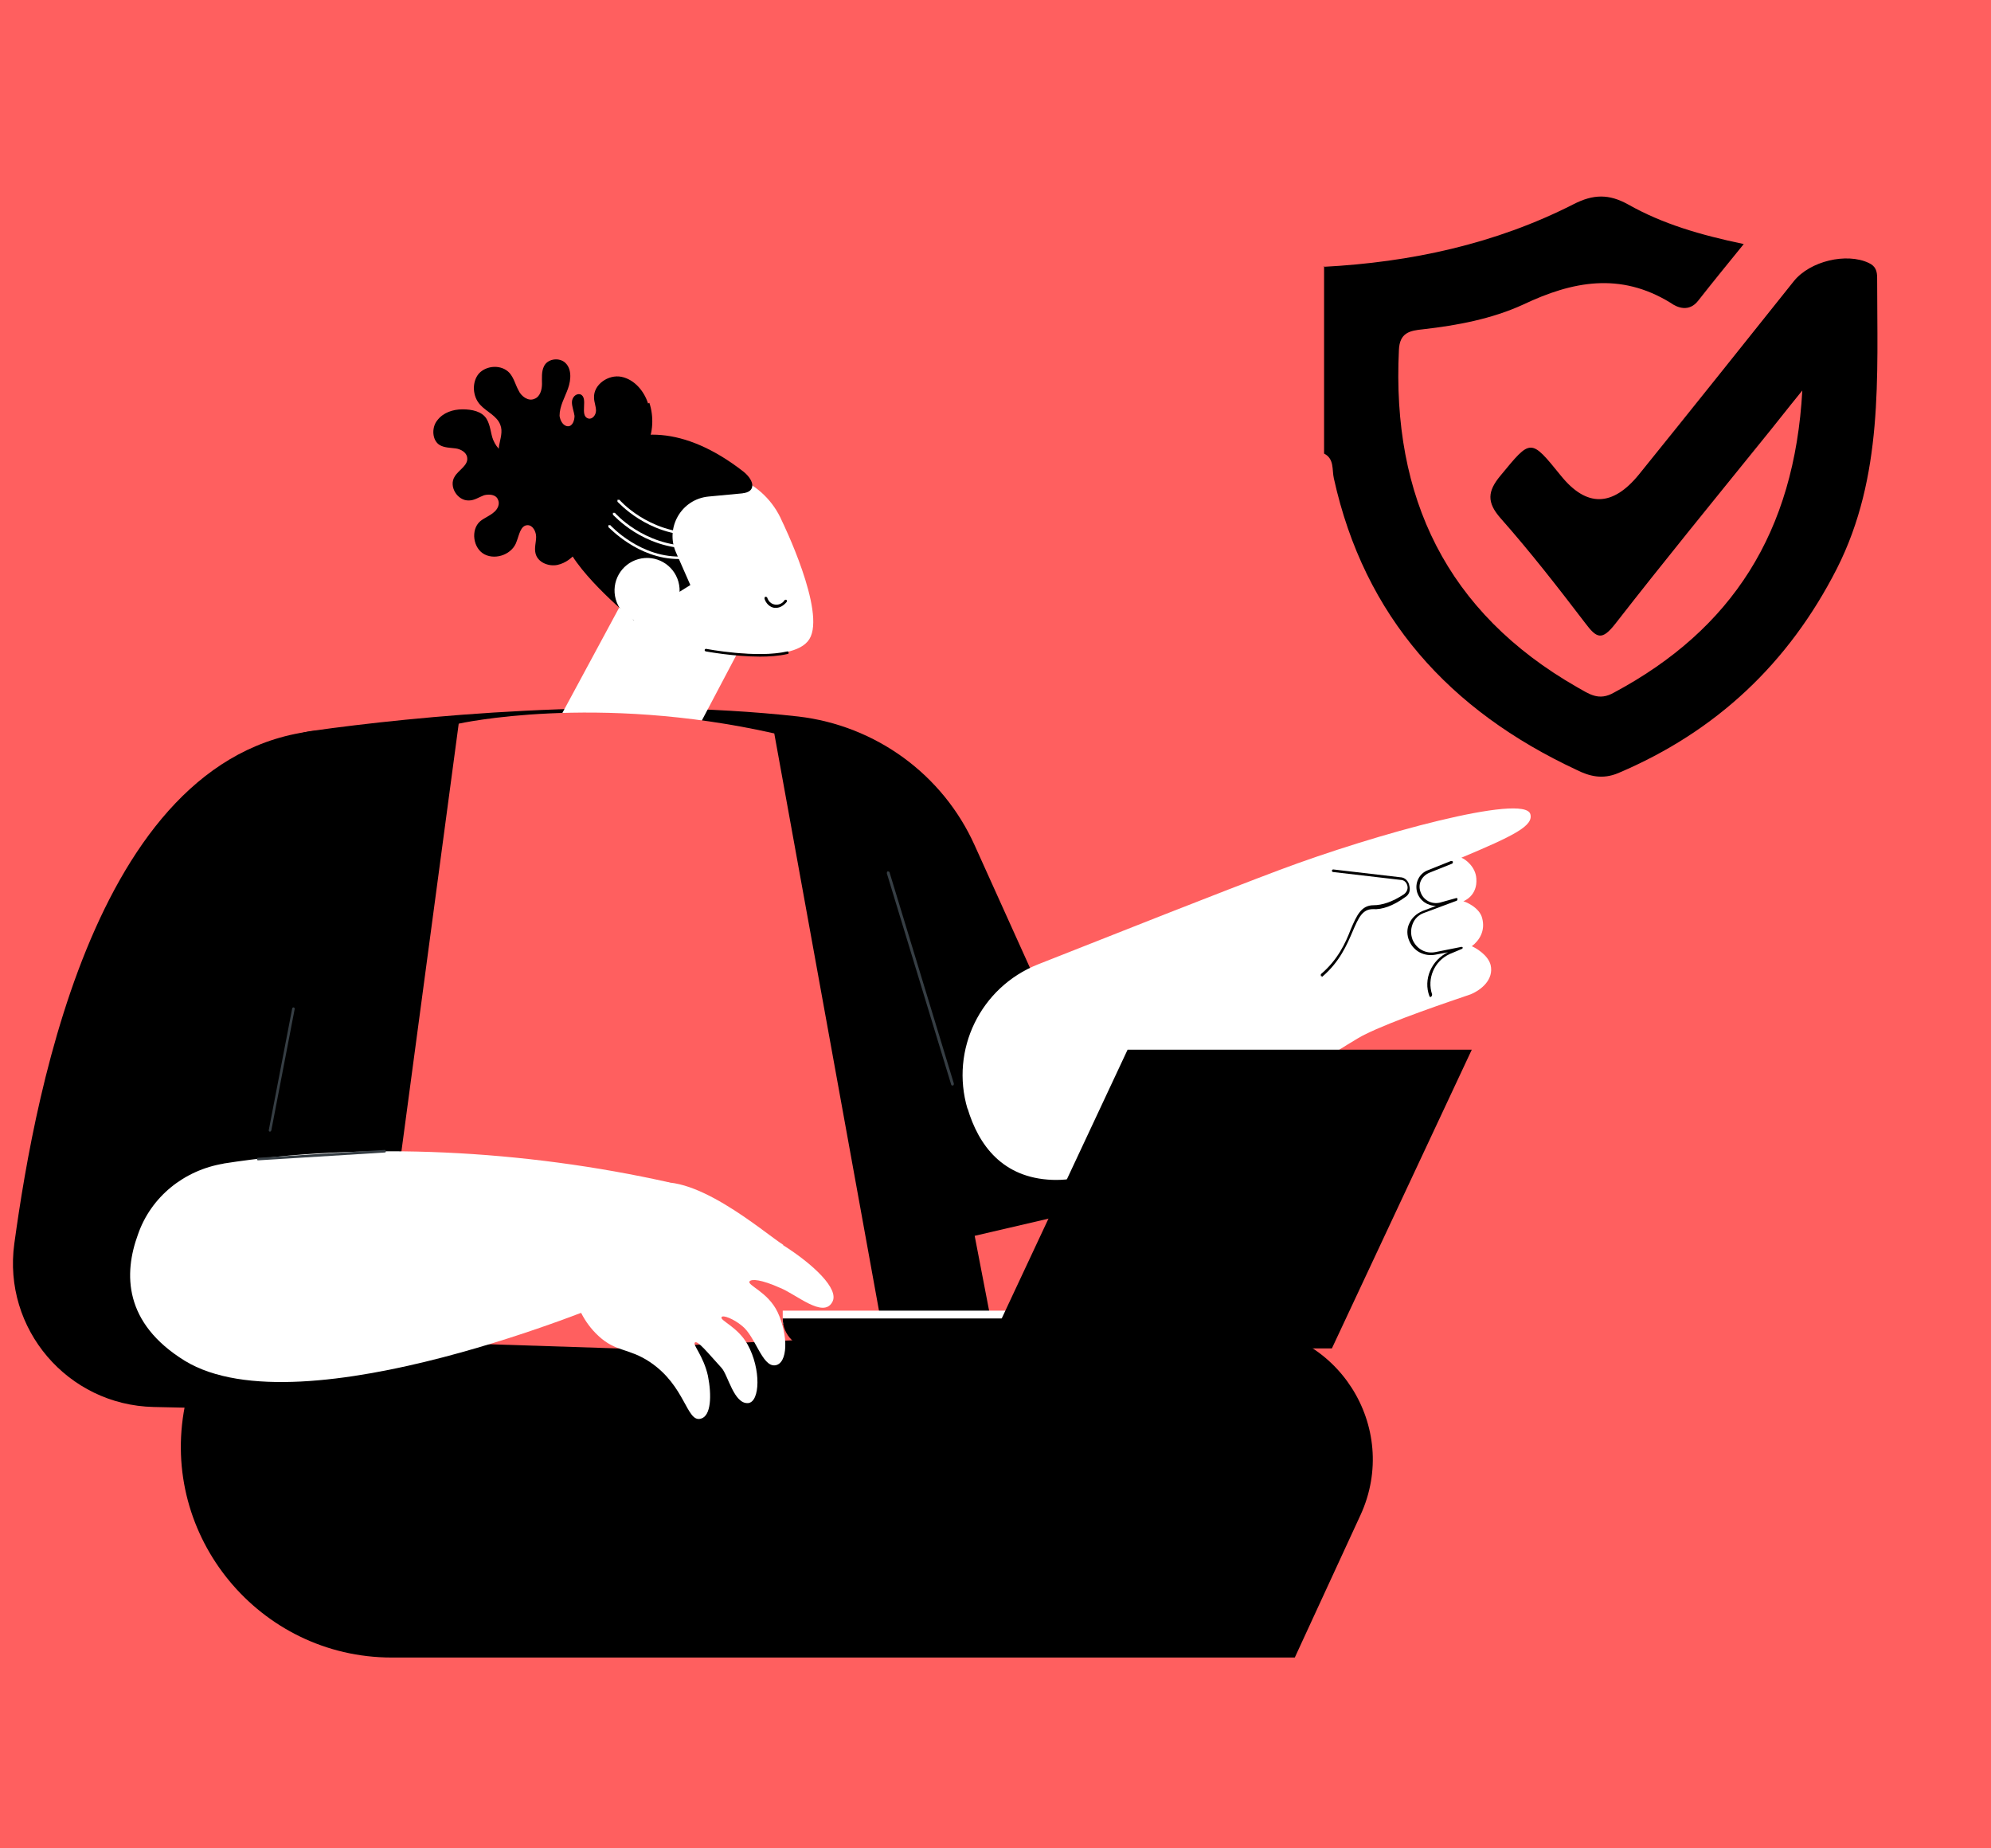
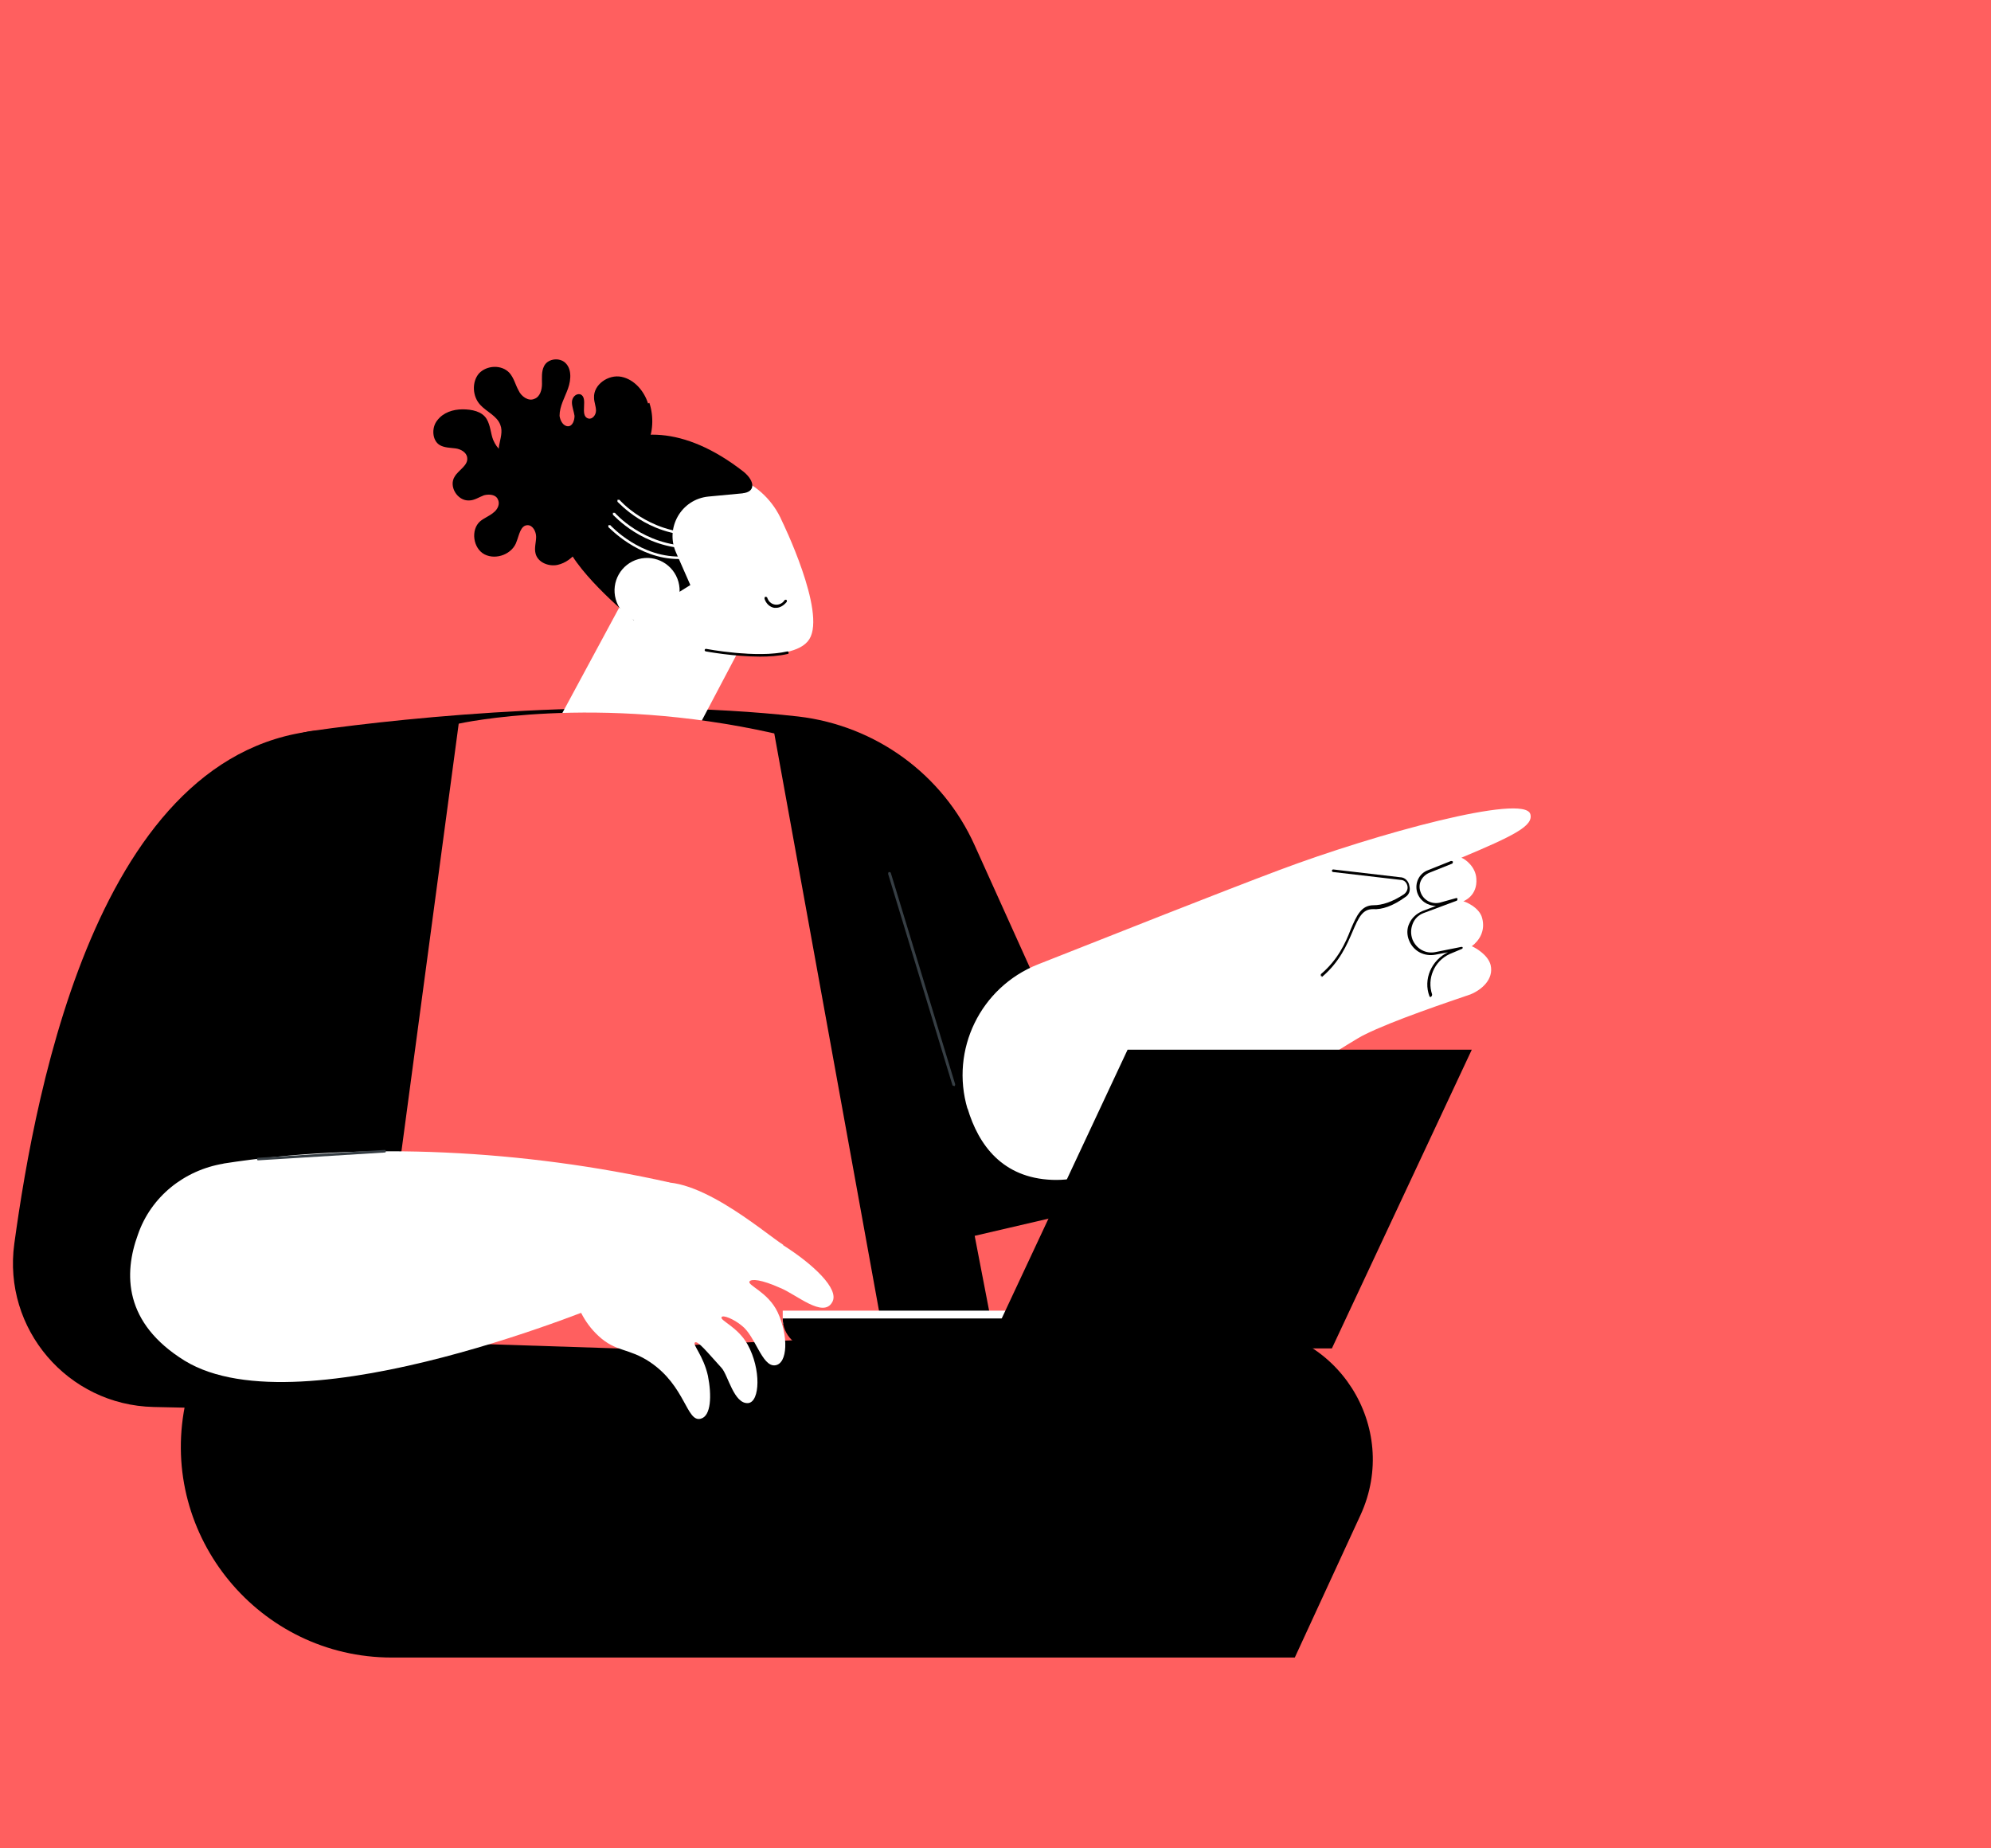
<svg xmlns="http://www.w3.org/2000/svg" id="Layer_1" data-name="Layer 1" version="1.1" viewBox="0 0 306 284">
  <defs>
    <style>
      .cls-1 {
        fill: #000;
      }

      .cls-1, .cls-2, .cls-3, .cls-4 {
        stroke-width: 0px;
      }

      .cls-2 {
        fill: #ff5f5f;
      }

      .cls-3 {
        fill: #363e44;
      }

      .cls-4 {
        fill: #fff;
      }
    </style>
  </defs>
  <rect class="cls-2" x="-.1" y="-.5" width="306.1" height="284.5" />
-   <path class="cls-1" d="M203.4,41c13.4-.7,26.4-3.5,38.4-9.6,3.1-1.6,5.5-1.6,8.4,0,5.3,3,11.1,4.7,17.8,6.1-2.6,3.2-4.8,5.9-7,8.7-1.4,1.8-3.2,1.1-4.3.3-7.7-4.7-15-3.3-22.6.3-4.8,2.2-10.1,3.2-15.4,3.8-2,.2-3.6.5-3.7,3.2-1.1,22.6,7.3,40.3,27.4,51.8,1.8,1,3.3,2.2,5.7.8,18.1-9.7,27.7-24.6,28.9-46.4-2.6,3.2-4.3,5.4-6.1,7.6-7.6,9.4-15.2,18.7-22.6,28.2-2.1,2.7-2.9,2.3-4.7-.1-4.2-5.5-8.4-10.9-13-16.1-2.1-2.4-2-4.1,0-6.5,4.7-5.7,4.6-5.8,9.3,0q5.9,7.3,12-.2c8-9.9,15.9-19.8,23.8-29.7,2.5-3.1,8.1-4.4,11.5-2.8,1.1.5,1.3,1.3,1.3,2.3,0,15.2,1,30.5-6.2,44.7-7.4,14.5-18.5,25-33.6,31.4-2.4,1-4.4.5-6.4-.5-19.5-9.1-32.6-23.5-37.3-44.8-.3-1.3.1-3-1.5-3.8v-28.8Z" />
  <path class="cls-1" d="M30.8,203.7l-2.4,12.4c-3.9,20,11.5,38.6,31.8,38.6h138.8l10.1-21.9c6.2-13.5-3.6-28.9-18.5-28.9H30.8Z" />
  <path class="cls-1" d="M170.3,175.3l-20.5-45.4c-4.9-10.9-15.2-18.4-27.1-19.8-27.8-3.1-59.1,0-74.7,2.2-5.8.8-10.2,5.5-10.6,11.3l-5.9,80.3h121l-2.7-14,15.9-3.7c4.5-1.6,6.7-6.6,4.7-10.9Z" />
  <path class="cls-1" d="M37.4,216.5l-13.8-.3c-13.2-.3-23.2-12-21.4-25.1,3.3-24,13.3-78.6,49.6-79l6.4,17.1-13.1,48.3,20.9,1.8-5.4,19.8c-2.8,10.4-12.4,17.6-23.3,17.3Z" />
  <polygon class="cls-4" points="83.6 114.8 103.6 118.8 116 95.3 99.3 85.7 83.6 114.8" />
  <path class="cls-4" d="M148.7,170.4c-2.7-9.1,2-18.7,10.8-22.2,11.4-4.5,28.3-11.2,37.1-14.5,14.9-5.6,37.7-11.8,38.6-8.6.5,1.8-2.5,3.3-10.6,6.7.6.2,2.2,1.4,2.3,3.2.2,2.6-1.8,3.4-2,3.5.2,0,2.5.9,2.9,2.6.5,1.9-.4,3.4-1.6,4.3.5.2,2.5,1.3,2.9,2.9.5,2.2-1.4,3.8-3.1,4.5-3.2,1.1-11.9,4-16.3,6.2-3.8,1.8-33.9,22.9-48,22.3-7.6-.3-11.3-5.3-13-11Z" />
  <path class="cls-1" d="M203.2,150c0,0-.1,0-.2,0,0,0,0-.2,0-.3,2.6-2.2,3.8-4.8,4.6-6.9.9-2.1,1.6-3.7,3.5-3.7,1.3,0,2.9-.5,4.7-1.7.5-.4.6-.9.5-1.3-.1-.4-.4-.9-1.1-.9l-10.3-1.2c-.1,0-.2-.1-.2-.2,0-.1.1-.2.2-.2l10.3,1.2c.7,0,1.3.6,1.4,1.3.2.7,0,1.4-.7,1.8-1.8,1.3-3.5,1.9-4.9,1.8-1.6,0-2.2,1.3-3.1,3.4-.9,2.1-2,4.7-4.7,7,0,0,0,0-.1,0Z" />
  <path class="cls-1" d="M219.9,153.2c0,0-.2,0-.2-.1-1-2.6.3-5.6,2.9-6.8h.1c0,0-2.1.4-2.1.4-1.7.3-3.3-.5-4-2.1-.4-.9-.4-1.9,0-2.7.4-.9,1.1-1.5,2-1.9l2.1-.8c-1.3,0-2.5-.8-2.9-2.1-.4-1.4.3-2.9,1.7-3.4l3.5-1.4c.1,0,.2,0,.3.1,0,.1,0,.2-.1.3l-3.5,1.4c-1.2.5-1.8,1.7-1.4,2.9.4,1.3,1.7,2,3,1.7l2.5-.7c.1,0,.2,0,.2.1,0,.1,0,.2-.1.3l-5.1,1.9c-.8.3-1.4.9-1.7,1.7-.3.8-.3,1.6,0,2.4.6,1.4,2,2.2,3.5,1.9l4-.8c.1,0,.2,0,.2.1,0,0,0,.2-.1.2l-1.9.8c-2.4,1.1-3.5,3.8-2.7,6.2,0,.1,0,.2-.1.3,0,0,0,0,0,0Z" />
  <path class="cls-2" d="M70.5,111.2s21-4.7,48.5,1.5l16.8,92.6-40.9,1.9-37.1-1.2,12.7-94.8Z" />
  <path class="cls-4" d="M120.4,191.3c-3-1.9-14.3-11.8-20.8-9.2-6.6,2.6-10.3,9.5-11.5,16.4,0,0,0,0,0,0,.5,1.9,1.5,4.6,3.9,6.8,2.7,2.5,4.6,1.8,7.9,4,5.5,3.7,5.6,9.3,7.8,8.7,1.6-.4,1.7-3.6,1.1-6.6-.7-3.1-2.4-4.8-2-5.1.4-.4,2,1.6,4.1,3.9,1,1.1,1.9,5.6,4.1,5.4,1.8-.2,2-5.2-.1-9-1.5-2.7-4.3-3.7-4-4.2.2-.4,1.9.3,3.1,1.3,2.1,1.6,3.1,6.3,5.1,6.1,2-.2,2.1-4.6.4-8.2-1.5-3.1-4.7-4.1-4.3-4.7.3-.4,1.8-.3,4.7,1,2.5,1,6.6,4.7,8,2.2,1.2-2-3-5.9-7.6-8.8Z" />
  <path class="cls-4" d="M34.4,178.8c-6.1,1-11.2,5.1-13.2,10.9-2.2,6-2.2,13.6,7.2,19.4,18,11,65.8-9.3,65.8-9.3l8.7-18.1c-22.3-5-46.9-6.3-68.6-2.9Z" />
  <path class="cls-3" d="M39.7,178.3c-.1,0-.2,0-.2-.2,0-.1,0-.2.2-.2l19.4-1.2c.1,0,.2,0,.2.2,0,.1,0,.2-.2.2l-19.4,1.2s0,0,0,0Z" />
-   <path class="cls-3" d="M41.5,173.9s0,0,0,0c-.1,0-.2-.1-.2-.2l3.6-18.7c0-.1.1-.2.2-.2.1,0,.2.1.2.2l-3.6,18.7c0,0-.1.2-.2.2Z" />
-   <path class="cls-3" d="M146.4,166.8c0,0-.2,0-.2-.1l-9.9-32.5c0-.1,0-.2.1-.3.1,0,.2,0,.3.1l9.9,32.5c0,.1,0,.2-.1.3,0,0,0,0,0,0Z" />
+   <path class="cls-3" d="M146.4,166.8l-9.9-32.5c0-.1,0-.2.1-.3.1,0,.2,0,.3.1l9.9,32.5c0,.1,0,.2-.1.3,0,0,0,0,0,0Z" />
  <path class="cls-4" d="M124.4,98.2c-2.6,4.2-15.9,1.5-15.9,1.5l-11.2-9.9c-2.7-6.3.3-13.6,6.6-16.3,6.3-2.7,13.6.3,16.3,6.6,0,0,6.8,13.9,4.2,18.1Z" />
  <path class="cls-1" d="M119.3,93.4c-.1,0-.2,0-.3,0-.7-.1-1.3-.7-1.5-1.4,0-.1,0-.2.1-.3.1,0,.2,0,.3.1.2.6.6,1,1.2,1.1.6.1,1.2-.2,1.5-.7,0,0,.2-.1.3,0,0,0,.1.2,0,.3-.4.5-1,.9-1.6.9Z" />
  <path class="cls-1" d="M116.9,100.9c-4.1,0-8.4-.8-8.4-.8-.1,0-.2-.1-.2-.2,0-.1.1-.2.2-.2,0,0,7.8,1.5,12.5.4.1,0,.2,0,.2.2,0,.1,0,.2-.2.2-1.3.3-2.8.4-4.3.4Z" />
  <path class="cls-1" d="M90,72.7c-3.1-4.9-11.8.6-14.2-5.1-.4-1-.4-2.2-1-3.2-.7-1.2-2.3-1.5-3.7-1.5-1.5,0-3,.5-3.9,1.7-.9,1.1-.8,3.1.4,3.8.7.4,1.6.4,2.4.5.8.1,1.7.6,1.8,1.4.2,1.2-1.3,1.9-1.9,2.9-1,1.5.4,3.8,2.2,3.7.8,0,1.5-.5,2.3-.8.8-.2,1.8-.1,2.1.6.4.7,0,1.6-.7,2.1-.6.5-1.4.8-2,1.3-1.5,1.3-1.1,4.2.7,5.1,1.8.9,4.3-.1,4.9-2,.4-1,.6-2.5,1.7-2.5.8,0,1.3,1,1.3,1.8,0,.8-.3,1.7-.1,2.5.3,1.4,2,2.1,3.4,1.8,4.9-1.1,6.7-10.3,4.3-14.1Z" />
  <path class="cls-1" d="M114.1,75.8c2.1-.2,1.9-1.9.2-3.3-18.7-14.6-30.8,2.4-27.3,11.1,1.9,4.8,10.4,11.7,10.4,11.7l8.7-5.4-2.2-5c-1.7-3.8.8-8.2,5-8.6l5.3-.5Z" />
  <path class="cls-1" d="M99.6,62c-.6-1.9-2.1-3.7-4.1-4.1-2-.4-4.3,1.2-4.2,3.2,0,.7.3,1.3.3,2,0,.7-.6,1.4-1.2,1.2-1.4-.4.1-3.2-1.2-3.7-.7-.2-1.3.5-1.3,1.2,0,.7.3,1.4.4,2.1,0,.7-.3,1.6-1,1.6-.7,0-1.2-.8-1.3-1.6,0-1.5.8-2.8,1.3-4.2.5-1.4.6-3.2-.6-4.1-1-.7-2.6-.4-3.1.7-.4.8-.3,1.8-.3,2.7,0,.9-.3,2-1.2,2.3-.9.4-2-.4-2.4-1.3-.5-.9-.7-1.9-1.4-2.7-1.2-1.3-3.5-1.2-4.7.1-1.1,1.3-1,3.5.2,4.8,1,1.1,2.6,1.7,3.1,3.1.4,1,0,2.1-.2,3.2-.4,2.8.6,5.7,2.7,7.6,4.8,4.4,9.8,1.4,14.2-1.7,2.3-1.6,4.6-3.4,5.8-5.9,1-2,1.1-4.5.4-6.6Z" />
  <g>
    <path class="cls-4" d="M104.3,85.9c-6.3,0-10.7-4.9-10.8-4.9,0,0,0-.2,0-.3,0,0,.2,0,.3,0,0,0,4.7,5.2,11.3,4.8.1,0,.2,0,.2.2,0,.1,0,.2-.2.2-.3,0-.5,0-.8,0Z" />
    <path class="cls-4" d="M106.3,84.3c-7.6,0-12-5.2-12.1-5.2,0,0,0-.2,0-.3,0,0,.2,0,.3,0,0,0,4.4,5.1,11.8,5.1s0,0,0,0c.1,0,.2,0,.2.2,0,.1,0,.2-.2.2,0,0,0,0,0,0Z" />
    <path class="cls-4" d="M107,82.3c-7.6,0-12-5.2-12.1-5.2,0,0,0-.2,0-.3,0,0,.2,0,.3,0,0,0,4.4,5.1,11.8,5.1s0,0,0,0c.1,0,.2,0,.2.2,0,.1,0,.2-.2.2,0,0,0,0,0,0Z" />
  </g>
  <circle class="cls-4" cx="99.4" cy="90.8" r="5" transform="translate(-20.6 29.8) rotate(-15.5)" />
  <polygon class="cls-4" points="171.3 201.4 120.3 201.4 120.3 203.4 173 205 171.3 201.4" />
  <polygon class="cls-1" points="204.7 207.2 151.8 207.2 173.3 161.3 226.2 161.3 204.7 207.2" />
  <path class="cls-1" d="M120.3,202.6h0c0,2.6,2.1,4.6,4.6,4.6h44.3l2.2-4.6h-51.1Z" />
</svg>